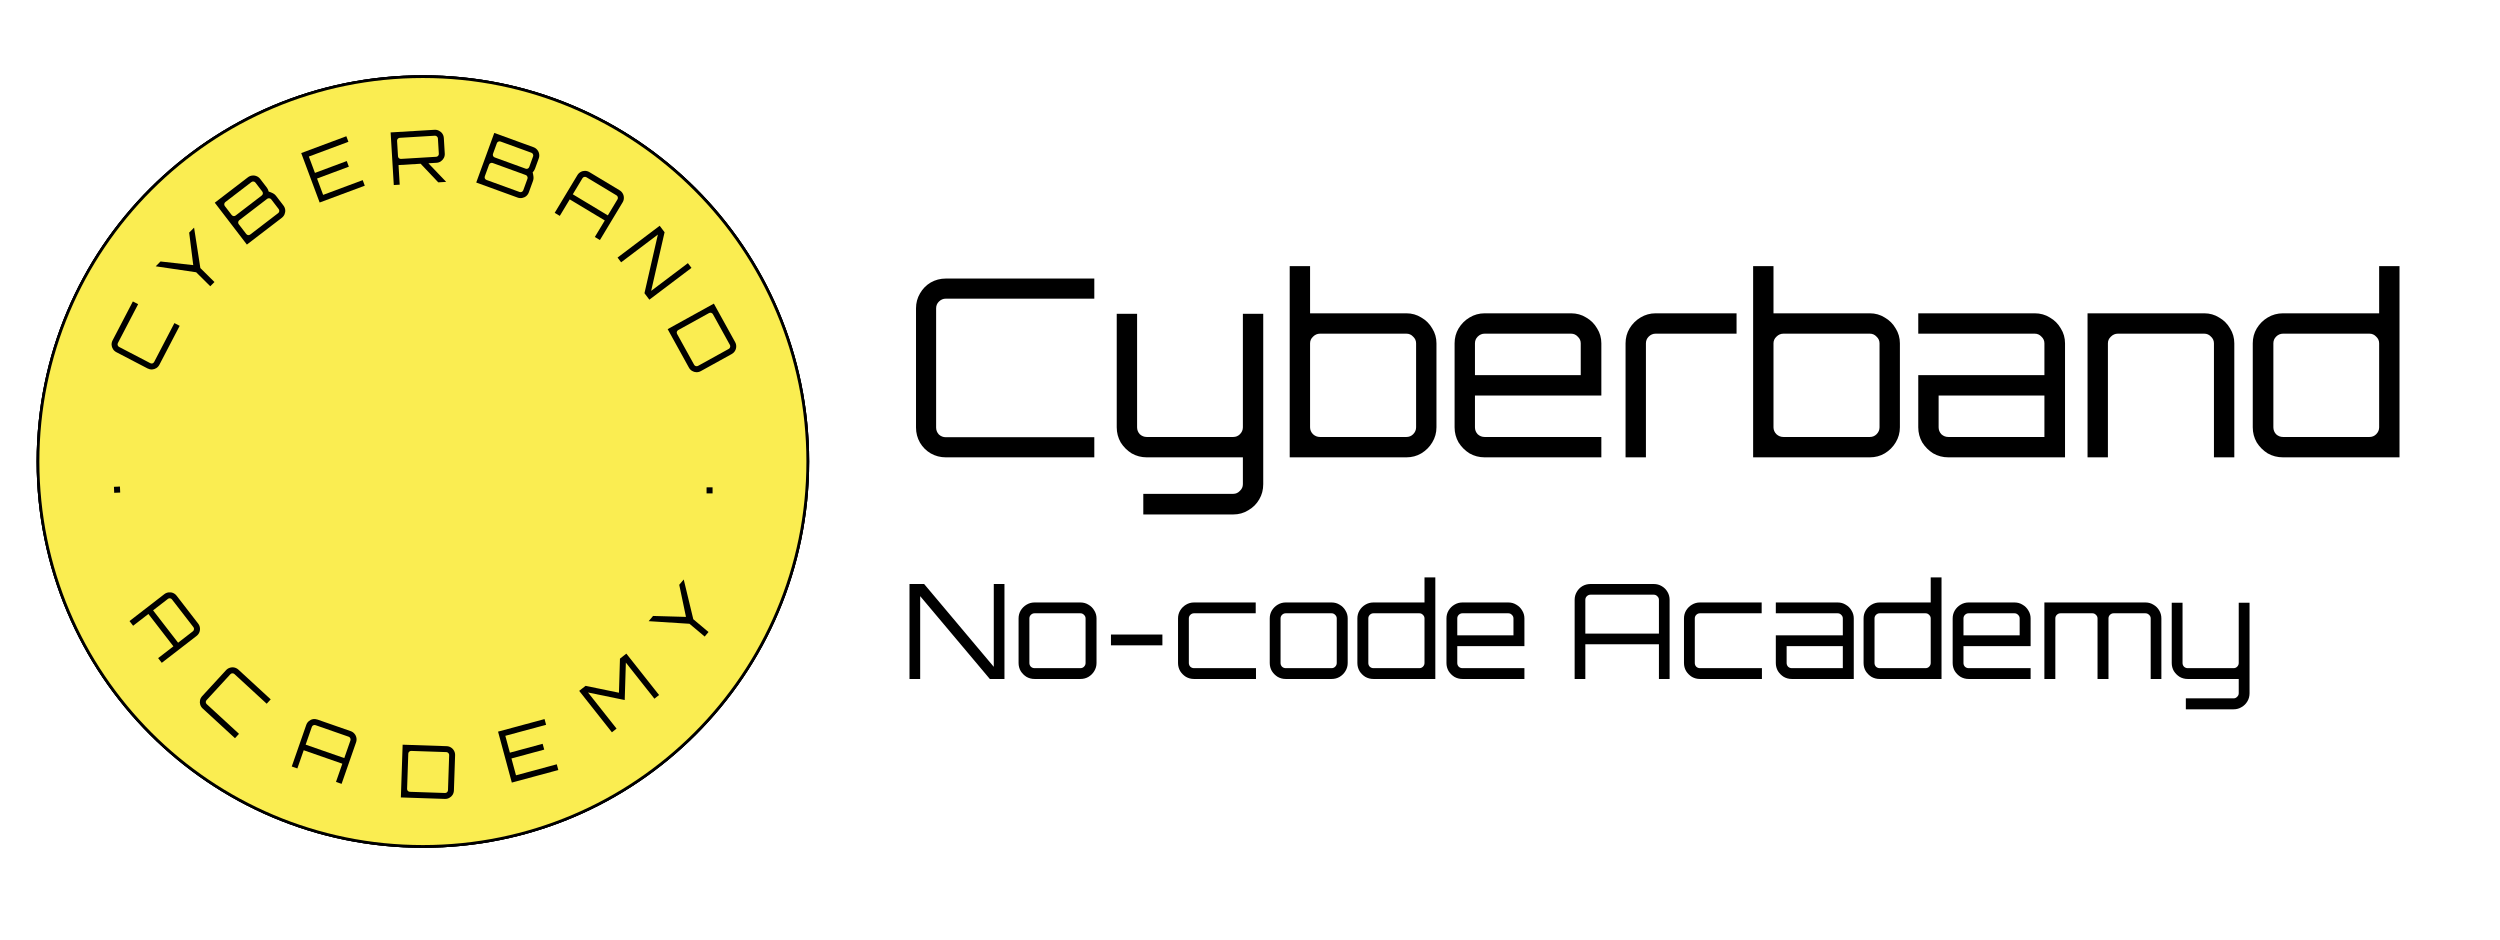
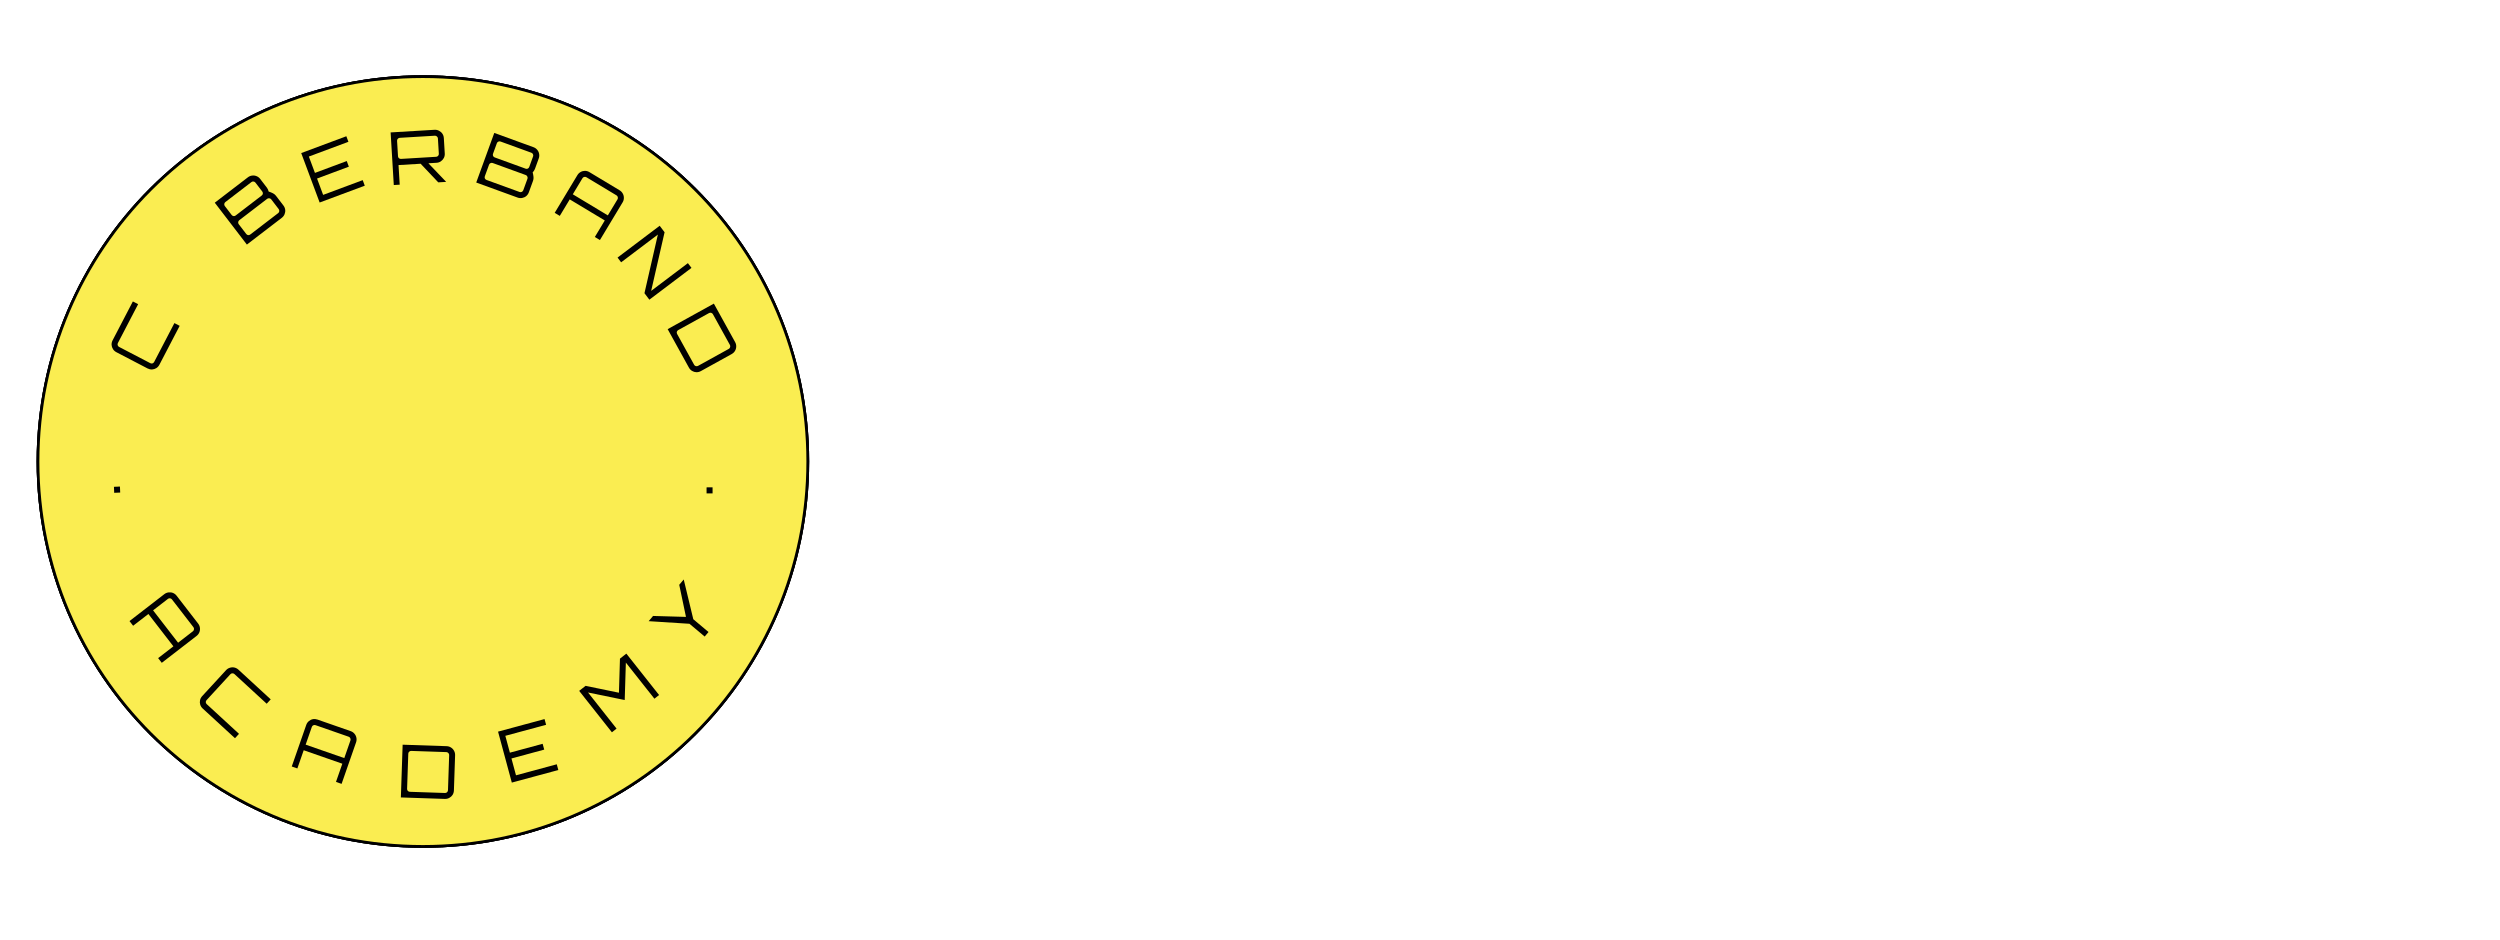
<svg xmlns="http://www.w3.org/2000/svg" width="282" height="106" viewBox="0 0 282 106" fill="none">
  <g clip-path="url(#clip0_7026_182)">
    <path d="M91.119 52.061C91.119 76.04 71.68 95.478 47.702 95.478C23.723 95.478 4.285 76.04 4.285 52.061C4.285 28.082 23.723 8.644 47.702 8.644C71.68 8.644 91.119 28.082 91.119 52.061Z" fill="#FAED51" stroke="black" stroke-width="0.311" />
    <path d="M91.119 52.061C91.119 76.04 71.68 95.478 47.702 95.478C23.723 95.478 4.285 76.04 4.285 52.061C4.285 28.082 23.723 8.644 47.702 8.644C71.68 8.644 91.119 28.082 91.119 52.061Z" fill="#FAED51" stroke="black" stroke-width="0.311" />
-     <path d="M106.688 51.588C106.072 51.588 105.502 51.438 104.979 51.14C104.475 50.841 104.073 50.439 103.775 49.935C103.476 49.412 103.326 48.843 103.326 48.227V34.781C103.326 34.165 103.476 33.605 103.775 33.1C104.073 32.578 104.475 32.167 104.979 31.868C105.502 31.569 106.072 31.42 106.688 31.42H123.438V33.689H106.688C106.389 33.689 106.128 33.801 105.903 34.025C105.698 34.23 105.595 34.482 105.595 34.781V48.227C105.595 48.525 105.698 48.787 105.903 49.011C106.128 49.216 106.389 49.319 106.688 49.319H123.438V51.588H106.688ZM128.964 58.031V55.706H139.104C139.403 55.706 139.655 55.593 139.86 55.369C140.084 55.164 140.197 54.912 140.197 54.613V51.588H129.356C128.74 51.588 128.17 51.438 127.648 51.14C127.143 50.822 126.733 50.411 126.415 49.907C126.116 49.384 125.967 48.815 125.967 48.199V35.398H128.264V48.199C128.264 48.497 128.366 48.759 128.572 48.983C128.796 49.188 129.057 49.291 129.356 49.291H139.104C139.403 49.291 139.655 49.188 139.86 48.983C140.084 48.759 140.197 48.497 140.197 48.199V35.398H142.493V54.613C142.493 55.248 142.344 55.818 142.045 56.322C141.746 56.845 141.336 57.255 140.813 57.554C140.309 57.872 139.739 58.031 139.104 58.031H128.964ZM145.479 51.588V30.019H147.776V35.341H158.644C159.26 35.341 159.82 35.5 160.325 35.818C160.847 36.116 161.258 36.527 161.557 37.05C161.874 37.554 162.033 38.114 162.033 38.731V48.199C162.033 48.815 161.874 49.384 161.557 49.907C161.258 50.411 160.847 50.822 160.325 51.14C159.82 51.438 159.26 51.588 158.644 51.588H145.479ZM148.896 49.291H158.644C158.943 49.291 159.195 49.188 159.4 48.983C159.624 48.759 159.736 48.497 159.736 48.199V38.731C159.736 38.432 159.624 38.18 159.4 37.974C159.195 37.75 158.943 37.638 158.644 37.638H148.896C148.597 37.638 148.336 37.75 148.112 37.974C147.888 38.18 147.776 38.432 147.776 38.731V48.199C147.776 48.497 147.888 48.759 148.112 48.983C148.336 49.188 148.597 49.291 148.896 49.291ZM167.467 51.588C166.851 51.588 166.281 51.438 165.758 51.14C165.254 50.822 164.843 50.411 164.526 49.907C164.227 49.384 164.078 48.815 164.078 48.199V38.731C164.078 38.114 164.227 37.554 164.526 37.05C164.843 36.527 165.254 36.116 165.758 35.818C166.281 35.5 166.851 35.341 167.467 35.341H177.215C177.85 35.341 178.419 35.5 178.924 35.818C179.447 36.116 179.857 36.527 180.156 37.05C180.474 37.554 180.632 38.114 180.632 38.731V44.613H166.375V48.199C166.375 48.497 166.477 48.759 166.683 48.983C166.907 49.188 167.168 49.291 167.467 49.291H180.632V51.588H167.467ZM166.375 42.316H178.307V38.731C178.307 38.432 178.195 38.18 177.971 37.974C177.766 37.75 177.514 37.638 177.215 37.638H167.467C167.168 37.638 166.907 37.75 166.683 37.974C166.477 38.18 166.375 38.432 166.375 38.731V42.316ZM183.363 51.588V38.731C183.363 38.114 183.513 37.554 183.812 37.05C184.129 36.527 184.54 36.116 185.044 35.818C185.567 35.5 186.137 35.341 186.753 35.341H195.884V37.638H186.753C186.454 37.638 186.193 37.75 185.968 37.974C185.763 38.18 185.66 38.432 185.66 38.731V51.588H183.363ZM197.753 51.588V30.019H200.05V35.341H210.919C211.535 35.341 212.095 35.5 212.599 35.818C213.122 36.116 213.533 36.527 213.832 37.05C214.149 37.554 214.308 38.114 214.308 38.731V48.199C214.308 48.815 214.149 49.384 213.832 49.907C213.533 50.411 213.122 50.822 212.599 51.14C212.095 51.438 211.535 51.588 210.919 51.588H197.753ZM201.171 49.291H210.919C211.217 49.291 211.469 49.188 211.675 48.983C211.899 48.759 212.011 48.497 212.011 48.199V38.731C212.011 38.432 211.899 38.18 211.675 37.974C211.469 37.75 211.217 37.638 210.919 37.638H201.171C200.872 37.638 200.61 37.75 200.386 37.974C200.162 38.18 200.05 38.432 200.05 38.731V48.199C200.05 48.497 200.162 48.759 200.386 48.983C200.61 49.188 200.872 49.291 201.171 49.291ZM219.77 51.588C219.154 51.588 218.584 51.438 218.061 51.14C217.557 50.822 217.146 50.411 216.829 49.907C216.53 49.384 216.38 48.815 216.38 48.199V42.316H230.61V38.731C230.61 38.432 230.498 38.18 230.274 37.974C230.069 37.75 229.816 37.638 229.518 37.638H216.38V35.341H229.518C230.153 35.341 230.722 35.5 231.226 35.818C231.749 36.116 232.16 36.527 232.459 37.05C232.776 37.554 232.935 38.114 232.935 38.731V51.588H219.77ZM219.77 49.291H230.61V44.613H218.677V48.199C218.677 48.497 218.78 48.759 218.986 48.983C219.21 49.188 219.471 49.291 219.77 49.291ZM235.475 51.588V35.341H248.641C249.257 35.341 249.817 35.5 250.321 35.818C250.844 36.116 251.255 36.527 251.554 37.05C251.871 37.554 252.03 38.114 252.03 38.731V51.588H249.733V38.731C249.733 38.432 249.621 38.18 249.397 37.974C249.191 37.75 248.939 37.638 248.641 37.638H238.893C238.594 37.638 238.332 37.75 238.108 37.974C237.884 38.18 237.772 38.432 237.772 38.731V51.588H235.475ZM257.528 51.588C256.893 51.588 256.314 51.438 255.791 51.14C255.287 50.822 254.876 50.411 254.559 49.907C254.26 49.384 254.111 48.815 254.111 48.199V38.731C254.111 38.114 254.26 37.554 254.559 37.05C254.876 36.527 255.287 36.116 255.791 35.818C256.314 35.5 256.893 35.341 257.528 35.341H268.368V30.019H270.665V51.588H257.528ZM257.528 49.291H267.276C267.575 49.291 267.827 49.188 268.032 48.983C268.256 48.759 268.368 48.497 268.368 48.199V38.731C268.368 38.432 268.256 38.18 268.032 37.974C267.827 37.75 267.575 37.638 267.276 37.638H257.528C257.229 37.638 256.968 37.75 256.744 37.974C256.538 38.18 256.436 38.432 256.436 38.731V48.199C256.436 48.497 256.538 48.759 256.744 48.983C256.968 49.188 257.229 49.291 257.528 49.291ZM102.591 76.588V65.876H104.242L112.098 75.219V65.876H113.303V76.588H111.652L103.796 67.245V76.588H102.591ZM116.696 76.588C116.368 76.588 116.066 76.508 115.788 76.35C115.52 76.181 115.302 75.963 115.133 75.695C114.975 75.418 114.895 75.115 114.895 74.788V69.759C114.895 69.432 114.975 69.134 115.133 68.866C115.302 68.589 115.52 68.37 115.788 68.212C116.066 68.043 116.368 67.959 116.696 67.959H121.873C122.21 67.959 122.513 68.043 122.781 68.212C123.058 68.37 123.277 68.589 123.435 68.866C123.604 69.134 123.688 69.432 123.688 69.759V74.788C123.688 75.115 123.604 75.418 123.435 75.695C123.277 75.963 123.058 76.181 122.781 76.35C122.513 76.508 122.21 76.588 121.873 76.588H116.696ZM116.696 75.368H121.873C122.032 75.368 122.166 75.313 122.275 75.204C122.394 75.085 122.453 74.946 122.453 74.788V69.759C122.453 69.6 122.394 69.466 122.275 69.357C122.166 69.238 122.032 69.179 121.873 69.179H116.696C116.537 69.179 116.398 69.238 116.279 69.357C116.17 69.466 116.115 69.6 116.115 69.759V74.788C116.115 74.946 116.17 75.085 116.279 75.204C116.398 75.313 116.537 75.368 116.696 75.368ZM125.316 72.794V71.574H131.118V72.794H125.316ZM134.683 76.588C134.355 76.588 134.053 76.508 133.775 76.35C133.507 76.181 133.289 75.963 133.12 75.695C132.962 75.418 132.882 75.115 132.882 74.788V69.759C132.882 69.432 132.962 69.134 133.12 68.866C133.289 68.589 133.507 68.37 133.775 68.212C134.053 68.043 134.355 67.959 134.683 67.959H141.645V69.179H134.683C134.524 69.179 134.385 69.238 134.266 69.357C134.157 69.466 134.102 69.6 134.102 69.759V74.788C134.102 74.946 134.157 75.085 134.266 75.204C134.385 75.313 134.524 75.368 134.683 75.368H141.675V76.588H134.683ZM145.027 76.588C144.7 76.588 144.398 76.508 144.12 76.35C143.852 76.181 143.634 75.963 143.465 75.695C143.306 75.418 143.227 75.115 143.227 74.788V69.759C143.227 69.432 143.306 69.134 143.465 68.866C143.634 68.589 143.852 68.37 144.12 68.212C144.398 68.043 144.7 67.959 145.027 67.959H150.205C150.542 67.959 150.845 68.043 151.112 68.212C151.39 68.37 151.608 68.589 151.767 68.866C151.936 69.134 152.02 69.432 152.02 69.759V74.788C152.02 75.115 151.936 75.418 151.767 75.695C151.608 75.963 151.39 76.181 151.112 76.35C150.845 76.508 150.542 76.588 150.205 76.588H145.027ZM145.027 75.368H150.205C150.364 75.368 150.497 75.313 150.607 75.204C150.726 75.085 150.785 74.946 150.785 74.788V69.759C150.785 69.6 150.726 69.466 150.607 69.357C150.497 69.238 150.364 69.179 150.205 69.179H145.027C144.869 69.179 144.73 69.238 144.611 69.357C144.502 69.466 144.447 69.6 144.447 69.759V74.788C144.447 74.946 144.502 75.085 144.611 75.204C144.73 75.313 144.869 75.368 145.027 75.368ZM154.927 76.588C154.59 76.588 154.282 76.508 154.004 76.35C153.737 76.181 153.518 75.963 153.35 75.695C153.191 75.418 153.112 75.115 153.112 74.788V69.759C153.112 69.432 153.191 69.134 153.35 68.866C153.518 68.589 153.737 68.37 154.004 68.212C154.282 68.043 154.59 67.959 154.927 67.959H160.684V65.132H161.904V76.588H154.927ZM154.927 75.368H160.104C160.263 75.368 160.397 75.313 160.506 75.204C160.625 75.085 160.684 74.946 160.684 74.788V69.759C160.684 69.6 160.625 69.466 160.506 69.357C160.397 69.238 160.263 69.179 160.104 69.179H154.927C154.768 69.179 154.629 69.238 154.51 69.357C154.401 69.466 154.347 69.6 154.347 69.759V74.788C154.347 74.946 154.401 75.085 154.51 75.204C154.629 75.313 154.768 75.368 154.927 75.368ZM164.961 76.588C164.634 76.588 164.331 76.508 164.054 76.35C163.786 76.181 163.568 75.963 163.399 75.695C163.24 75.418 163.161 75.115 163.161 74.788V69.759C163.161 69.432 163.24 69.134 163.399 68.866C163.568 68.589 163.786 68.37 164.054 68.212C164.331 68.043 164.634 67.959 164.961 67.959H170.139C170.476 67.959 170.778 68.043 171.046 68.212C171.324 68.37 171.542 68.589 171.701 68.866C171.87 69.134 171.954 69.432 171.954 69.759V72.883H164.381V74.788C164.381 74.946 164.436 75.085 164.545 75.204C164.664 75.313 164.803 75.368 164.961 75.368H171.954V76.588H164.961ZM164.381 71.663H170.719V69.759C170.719 69.6 170.659 69.466 170.54 69.357C170.431 69.238 170.297 69.179 170.139 69.179H164.961C164.803 69.179 164.664 69.238 164.545 69.357C164.436 69.466 164.381 69.6 164.381 69.759V71.663ZM177.62 76.588V67.661C177.62 67.334 177.699 67.036 177.858 66.769C178.017 66.491 178.23 66.273 178.498 66.114C178.775 65.955 179.078 65.876 179.405 65.876H186.547C186.874 65.876 187.171 65.955 187.439 66.114C187.717 66.273 187.935 66.491 188.094 66.769C188.253 67.036 188.332 67.334 188.332 67.661V76.588H187.127V72.675H178.825V76.588H177.62ZM178.825 71.47H187.127V67.661C187.127 67.502 187.067 67.369 186.948 67.26C186.839 67.141 186.705 67.081 186.547 67.081H179.405C179.247 67.081 179.108 67.141 178.989 67.26C178.88 67.369 178.825 67.502 178.825 67.661V71.47ZM191.753 76.588C191.426 76.588 191.123 76.508 190.845 76.35C190.578 76.181 190.359 75.963 190.191 75.695C190.032 75.418 189.953 75.115 189.953 74.788V69.759C189.953 69.432 190.032 69.134 190.191 68.866C190.359 68.589 190.578 68.37 190.845 68.212C191.123 68.043 191.426 67.959 191.753 67.959H198.716V69.179H191.753C191.594 69.179 191.455 69.238 191.336 69.357C191.227 69.466 191.173 69.6 191.173 69.759V74.788C191.173 74.946 191.227 75.085 191.336 75.204C191.455 75.313 191.594 75.368 191.753 75.368H198.745V76.588H191.753ZM202.113 76.588C201.785 76.588 201.483 76.508 201.205 76.35C200.937 76.181 200.719 75.963 200.55 75.695C200.392 75.418 200.312 75.115 200.312 74.788V71.663H207.87V69.759C207.87 69.6 207.811 69.466 207.692 69.357C207.583 69.238 207.449 69.179 207.29 69.179H200.312V67.959H207.29C207.627 67.959 207.93 68.043 208.198 68.212C208.475 68.37 208.693 68.589 208.852 68.866C209.021 69.134 209.105 69.432 209.105 69.759V76.588H202.113ZM202.113 75.368H207.87V72.883H201.532V74.788C201.532 74.946 201.587 75.085 201.696 75.204C201.815 75.313 201.954 75.368 202.113 75.368ZM212.026 76.588C211.689 76.588 211.381 76.508 211.104 76.35C210.836 76.181 210.618 75.963 210.449 75.695C210.29 75.418 210.211 75.115 210.211 74.788V69.759C210.211 69.432 210.29 69.134 210.449 68.866C210.618 68.589 210.836 68.37 211.104 68.212C211.381 68.043 211.689 67.959 212.026 67.959H217.784V65.132H219.004V76.588H212.026ZM212.026 75.368H217.204C217.362 75.368 217.496 75.313 217.605 75.204C217.724 75.085 217.784 74.946 217.784 74.788V69.759C217.784 69.6 217.724 69.466 217.605 69.357C217.496 69.238 217.362 69.179 217.204 69.179H212.026C211.867 69.179 211.729 69.238 211.61 69.357C211.5 69.466 211.446 69.6 211.446 69.759V74.788C211.446 74.946 211.5 75.085 211.61 75.204C211.729 75.313 211.867 75.368 212.026 75.368ZM222.061 76.588C221.733 76.588 221.431 76.508 221.153 76.35C220.885 76.181 220.667 75.963 220.498 75.695C220.34 75.418 220.26 75.115 220.26 74.788V69.759C220.26 69.432 220.34 69.134 220.498 68.866C220.667 68.589 220.885 68.37 221.153 68.212C221.431 68.043 221.733 67.959 222.061 67.959H227.238C227.575 67.959 227.878 68.043 228.146 68.212C228.423 68.37 228.642 68.589 228.8 68.866C228.969 69.134 229.053 69.432 229.053 69.759V72.883H221.48V74.788C221.48 74.946 221.535 75.085 221.644 75.204C221.763 75.313 221.902 75.368 222.061 75.368H229.053V76.588H222.061ZM221.48 71.663H227.818V69.759C227.818 69.6 227.759 69.466 227.64 69.357C227.531 69.238 227.397 69.179 227.238 69.179H222.061C221.902 69.179 221.763 69.238 221.644 69.357C221.535 69.466 221.48 69.6 221.48 69.759V71.663ZM230.606 76.588V67.959H242.003C242.34 67.959 242.642 68.043 242.91 68.212C243.188 68.37 243.406 68.589 243.565 68.866C243.723 69.134 243.803 69.432 243.803 69.759V76.588H242.598V69.759C242.598 69.6 242.538 69.466 242.419 69.357C242.3 69.238 242.161 69.179 242.003 69.179H238.417C238.258 69.179 238.119 69.238 238 69.357C237.891 69.466 237.837 69.6 237.837 69.759V76.588H236.602V69.759C236.602 69.6 236.542 69.466 236.423 69.357C236.314 69.238 236.18 69.179 236.022 69.179H232.421C232.263 69.179 232.124 69.238 232.005 69.357C231.896 69.466 231.841 69.6 231.841 69.759V76.588H230.606ZM246.563 80.01V78.775H251.949C252.108 78.775 252.242 78.715 252.351 78.596C252.47 78.487 252.529 78.353 252.529 78.195V76.588H246.771C246.444 76.588 246.142 76.508 245.864 76.35C245.596 76.181 245.378 75.963 245.209 75.695C245.051 75.418 244.971 75.115 244.971 74.788V67.989H246.191V74.788C246.191 74.946 246.246 75.085 246.355 75.204C246.474 75.313 246.613 75.368 246.771 75.368H251.949C252.108 75.368 252.242 75.313 252.351 75.204C252.47 75.085 252.529 74.946 252.529 74.788V67.989H253.749V78.195C253.749 78.532 253.67 78.834 253.511 79.102C253.352 79.38 253.134 79.598 252.857 79.757C252.589 79.925 252.286 80.01 251.949 80.01H246.563Z" fill="black" />
    <path d="M13.559 55.56L12.882 55.589L12.853 54.912L13.53 54.883L13.559 55.56Z" fill="black" />
    <path d="M79.7 54.975L80.378 54.974L80.379 55.652L79.701 55.653L79.7 54.975Z" fill="black" />
    <path d="M17.982 41.139C17.898 41.3 17.781 41.429 17.631 41.525C17.485 41.616 17.325 41.667 17.152 41.676C16.974 41.683 16.805 41.644 16.643 41.56L13.124 39.726C12.962 39.642 12.836 39.526 12.745 39.38C12.649 39.23 12.596 39.069 12.586 38.896C12.579 38.718 12.618 38.549 12.702 38.388L14.987 34.002L15.581 34.312L13.296 38.697C13.255 38.775 13.249 38.859 13.277 38.948C13.303 39.03 13.355 39.091 13.433 39.132L16.953 40.966C17.031 41.007 17.114 41.016 17.2 40.993C17.285 40.962 17.347 40.908 17.388 40.829L19.673 36.444L20.267 36.754L17.982 41.139Z" fill="black" />
    <path d="M23.719 32.29L22.128 30.712L17.565 30.04L18.107 29.494L21.798 29.906L21.338 26.236L21.892 25.678L22.6 30.236L24.191 31.814L23.719 32.29Z" fill="black" />
    <path d="M27.848 27.589L24.226 22.864L27.96 20.002C28.104 19.891 28.262 19.826 28.434 19.805C28.61 19.781 28.78 19.803 28.944 19.872C29.105 19.937 29.241 20.041 29.351 20.186L30.121 21.19C30.168 21.251 30.206 21.319 30.235 21.393C30.266 21.46 30.288 21.53 30.302 21.603C30.509 21.673 30.677 21.743 30.805 21.811C30.934 21.879 31.04 21.968 31.124 22.077L31.969 23.18C32.08 23.324 32.147 23.484 32.171 23.66C32.192 23.832 32.168 24 32.099 24.164C32.034 24.324 31.93 24.46 31.786 24.571L27.848 27.589ZM28.228 26.454L31.378 24.039C31.448 23.985 31.489 23.916 31.5 23.831C31.512 23.738 31.491 23.657 31.438 23.587L30.593 22.485C30.539 22.415 30.468 22.376 30.378 22.368C30.29 22.352 30.21 22.371 30.14 22.425L26.991 24.84C26.921 24.893 26.88 24.966 26.867 25.059C26.856 25.144 26.877 25.222 26.931 25.292L27.776 26.394C27.83 26.464 27.901 26.507 27.989 26.523C28.078 26.53 28.158 26.508 28.228 26.454ZM26.583 24.308L29.53 22.049C29.6 21.996 29.64 21.926 29.651 21.841C29.659 21.752 29.636 21.672 29.583 21.602L28.813 20.598C28.759 20.528 28.69 20.488 28.605 20.476C28.517 20.461 28.438 20.48 28.367 20.533L25.421 22.792C25.351 22.846 25.31 22.919 25.298 23.012C25.286 23.097 25.308 23.174 25.361 23.244L26.131 24.248C26.185 24.318 26.256 24.361 26.344 24.377C26.433 24.385 26.513 24.362 26.583 24.308Z" fill="black" />
-     <path d="M36.056 22.844L33.977 17.266L39.067 15.368L39.301 15.995L34.838 17.659L35.526 19.503L39.113 18.166L39.35 18.801L35.763 20.139L36.45 21.983L40.913 20.319L41.147 20.946L36.056 22.844Z" fill="black" />
    <path d="M49.437 20.57L47.358 18.376L48.233 18.323L50.32 20.509L50.32 20.517L49.437 20.57ZM44.419 20.872L44.062 14.937L49.014 14.64C49.196 14.629 49.364 14.666 49.518 14.75C49.677 14.829 49.806 14.94 49.903 15.084C49.999 15.227 50.053 15.389 50.064 15.571L50.169 17.312C50.18 17.494 50.146 17.662 50.067 17.816C49.987 17.969 49.874 18.098 49.725 18.201C49.582 18.297 49.42 18.351 49.238 18.362L44.954 18.62L45.087 20.832L44.419 20.872ZM45.236 17.924L49.197 17.686C49.285 17.68 49.358 17.645 49.415 17.581C49.477 17.517 49.506 17.441 49.5 17.352L49.396 15.611C49.391 15.523 49.353 15.451 49.283 15.394C49.219 15.332 49.143 15.303 49.054 15.308L45.093 15.546C45.005 15.552 44.929 15.589 44.867 15.659C44.811 15.723 44.785 15.8 44.79 15.888L44.895 17.629C44.9 17.717 44.935 17.79 44.999 17.847C45.069 17.903 45.147 17.929 45.236 17.924Z" fill="black" />
    <path d="M53.719 20.589L55.755 14.994L60.176 16.603C60.347 16.665 60.487 16.763 60.597 16.897C60.712 17.032 60.785 17.188 60.815 17.363C60.847 17.533 60.832 17.704 60.769 17.875L60.337 19.064C60.31 19.136 60.274 19.205 60.227 19.27C60.187 19.331 60.14 19.388 60.086 19.439C60.138 19.651 60.169 19.83 60.181 19.975C60.193 20.12 60.175 20.257 60.128 20.387L59.653 21.692C59.591 21.863 59.492 22.006 59.356 22.121C59.223 22.231 59.068 22.3 58.893 22.331C58.723 22.363 58.553 22.348 58.382 22.285L53.719 20.589ZM54.881 20.299L58.611 21.656C58.693 21.686 58.774 21.683 58.851 21.647C58.936 21.607 58.994 21.546 59.024 21.463L59.499 20.158C59.529 20.075 59.523 19.994 59.482 19.914C59.447 19.831 59.389 19.774 59.306 19.744L55.576 18.387C55.493 18.357 55.41 18.362 55.325 18.401C55.247 18.438 55.193 18.497 55.163 18.58L54.688 19.886C54.658 19.968 54.66 20.051 54.694 20.134C54.736 20.214 54.798 20.269 54.881 20.299ZM55.805 17.758L59.294 19.027C59.377 19.058 59.457 19.054 59.535 19.018C59.615 18.977 59.669 18.915 59.7 18.832L60.132 17.643C60.162 17.56 60.159 17.48 60.123 17.402C60.089 17.319 60.03 17.262 59.947 17.232L56.458 15.963C56.375 15.933 56.292 15.937 56.207 15.977C56.129 16.013 56.075 16.073 56.045 16.156L55.612 17.345C55.582 17.427 55.584 17.51 55.619 17.593C55.66 17.673 55.722 17.728 55.805 17.758Z" fill="black" />
    <path d="M62.57 24.008L65.129 19.757C65.223 19.601 65.346 19.482 65.498 19.4C65.653 19.313 65.817 19.271 65.99 19.272C66.168 19.276 66.335 19.325 66.491 19.419L69.891 21.465C70.047 21.559 70.166 21.682 70.248 21.835C70.335 21.99 70.376 22.156 70.372 22.334C70.371 22.507 70.324 22.672 70.23 22.827L67.671 27.078L67.097 26.733L68.219 24.869L64.266 22.49L63.144 24.353L62.57 24.008ZM64.611 21.916L68.564 24.296L69.656 22.482C69.701 22.406 69.711 22.326 69.686 22.239C69.668 22.151 69.621 22.085 69.546 22.039L66.145 19.992C66.07 19.947 65.987 19.936 65.896 19.958C65.813 19.979 65.748 20.027 65.703 20.102L64.611 21.916Z" fill="black" />
    <path d="M69.66 29.053L74.411 25.466L74.965 26.198L73.451 32.812L77.595 29.683L77.999 30.217L73.248 33.805L72.695 33.072L74.208 26.459L70.064 29.588L69.66 29.053Z" fill="black" />
    <path d="M75.312 37.127L80.523 34.247L82.922 38.59C83.01 38.749 83.052 38.915 83.046 39.088C83.044 39.266 82.996 39.431 82.904 39.583C82.816 39.732 82.693 39.85 82.534 39.938L79.06 41.858C78.901 41.946 78.732 41.989 78.554 41.986C78.381 41.981 78.219 41.932 78.067 41.84C77.918 41.752 77.799 41.629 77.711 41.469L75.312 37.127ZM76.378 37.671L78.298 41.145C78.34 41.222 78.403 41.273 78.485 41.297C78.575 41.323 78.659 41.314 78.736 41.272L82.21 39.352C82.287 39.309 82.336 39.244 82.357 39.157C82.386 39.072 82.379 38.991 82.336 38.914L80.416 35.44C80.374 35.363 80.308 35.311 80.218 35.285C80.135 35.261 80.055 35.271 79.978 35.314L76.504 37.233C76.427 37.276 76.374 37.34 76.346 37.425C76.325 37.512 76.335 37.594 76.378 37.671Z" fill="black" />
    <path d="M14.607 70.056L18.533 67.022C18.677 66.911 18.835 66.845 19.007 66.824C19.183 66.799 19.351 66.819 19.512 66.883C19.676 66.951 19.814 67.057 19.925 67.201L22.352 70.342C22.463 70.486 22.529 70.644 22.55 70.815C22.575 70.991 22.553 71.162 22.485 71.326C22.421 71.487 22.317 71.623 22.173 71.734L18.247 74.767L17.838 74.237L19.559 72.907L16.738 69.256L15.017 70.586L14.607 70.056ZM17.268 68.847L20.089 72.498L21.764 71.204C21.834 71.15 21.872 71.078 21.88 70.989C21.895 70.9 21.876 70.821 21.822 70.751L19.395 67.611C19.341 67.541 19.268 67.5 19.175 67.488C19.09 67.477 19.012 67.499 18.943 67.553L17.268 68.847Z" fill="black" />
    <path d="M22.866 79.922C22.732 79.799 22.639 79.653 22.585 79.483C22.535 79.318 22.528 79.15 22.564 78.981C22.603 78.808 22.684 78.654 22.808 78.52L25.495 75.599C25.618 75.465 25.762 75.373 25.928 75.323C26.097 75.269 26.267 75.26 26.436 75.296C26.609 75.336 26.763 75.417 26.897 75.54L30.536 78.888L30.083 79.381L26.443 76.033C26.378 75.974 26.299 75.946 26.206 75.95C26.12 75.953 26.047 75.987 25.988 76.052L23.301 78.974C23.241 79.038 23.211 79.116 23.211 79.205C23.218 79.295 23.255 79.369 23.32 79.429L26.959 82.777L26.506 83.27L22.866 79.922Z" fill="black" />
    <path d="M32.91 86.46L34.543 81.775C34.602 81.603 34.699 81.462 34.831 81.35C34.965 81.234 35.117 81.158 35.286 81.124C35.461 81.091 35.634 81.105 35.806 81.165L39.554 82.471C39.726 82.531 39.868 82.627 39.979 82.759C40.096 82.893 40.17 83.048 40.203 83.223C40.237 83.392 40.224 83.563 40.165 83.735L38.532 88.42L37.899 88.199L38.615 86.146L34.258 84.627L33.542 86.681L32.91 86.46ZM34.478 83.995L38.836 85.513L39.532 83.514C39.561 83.431 39.554 83.35 39.512 83.271C39.476 83.188 39.417 83.133 39.334 83.104L35.586 81.797C35.502 81.768 35.419 81.774 35.334 81.815C35.257 81.852 35.204 81.912 35.175 81.996L34.478 83.995Z" fill="black" />
    <path d="M45.218 89.951L45.418 84.001L50.377 84.168C50.559 84.174 50.722 84.224 50.868 84.317C51.019 84.41 51.136 84.536 51.219 84.693C51.303 84.845 51.341 85.011 51.335 85.193L51.201 89.16C51.195 89.342 51.145 89.508 51.052 89.66C50.959 89.805 50.834 89.92 50.676 90.003C50.525 90.086 50.358 90.124 50.176 90.118L45.218 89.951ZM46.232 89.315L50.199 89.449C50.287 89.452 50.362 89.424 50.425 89.365C50.493 89.302 50.529 89.225 50.532 89.137L50.666 85.171C50.669 85.082 50.638 85.007 50.574 84.944C50.516 84.876 50.442 84.84 50.354 84.837L46.387 84.704C46.299 84.701 46.221 84.731 46.153 84.795C46.09 84.854 46.057 84.927 46.054 85.015L45.92 88.982C45.917 89.07 45.945 89.148 46.004 89.216C46.068 89.279 46.144 89.312 46.232 89.315Z" fill="black" />
    <path d="M57.733 88.276L56.18 82.528L61.425 81.111L61.6 81.758L57.002 83L57.515 84.9L61.211 83.901L61.388 84.556L57.692 85.555L58.205 87.454L62.803 86.212L62.978 86.859L57.733 88.276Z" fill="black" />
    <path d="M69.023 82.603L65.331 77.932L66.052 77.363L69.817 78.139L69.931 74.297L70.651 73.728L74.343 78.398L73.817 78.814L70.597 74.74L70.468 78.963L66.329 78.113L69.548 82.187L69.023 82.603Z" fill="black" />
    <path d="M79.489 71.804L77.773 70.362L73.17 70.068L73.665 69.479L77.378 69.586L76.618 65.966L77.124 65.365L78.204 69.849L79.919 71.291L79.489 71.804Z" fill="black" />
    <path d="M91.119 52.061C91.119 76.04 71.68 95.478 47.702 95.478C23.723 95.478 4.285 76.04 4.285 52.061C4.285 28.082 23.723 8.644 47.702 8.644C71.68 8.644 91.119 28.082 91.119 52.061Z" fill="#FAED51" stroke="black" stroke-width="0.311" />
    <path d="M13.559 55.56L12.882 55.589L12.853 54.912L13.53 54.883L13.559 55.56Z" fill="black" />
    <path d="M79.7 54.975L80.378 54.974L80.379 55.652L79.701 55.653L79.7 54.975Z" fill="black" />
    <path d="M17.982 41.139C17.898 41.3 17.781 41.429 17.631 41.525C17.485 41.616 17.325 41.667 17.152 41.676C16.974 41.683 16.805 41.644 16.643 41.56L13.124 39.726C12.962 39.642 12.836 39.526 12.745 39.38C12.649 39.23 12.596 39.069 12.586 38.896C12.579 38.718 12.618 38.549 12.702 38.388L14.987 34.002L15.581 34.312L13.296 38.697C13.255 38.775 13.249 38.859 13.277 38.948C13.303 39.03 13.355 39.091 13.433 39.132L16.953 40.966C17.031 41.007 17.114 41.016 17.2 40.993C17.285 40.962 17.347 40.908 17.388 40.829L19.673 36.444L20.267 36.754L17.982 41.139Z" fill="black" />
-     <path d="M23.719 32.29L22.128 30.712L17.565 30.04L18.107 29.494L21.798 29.906L21.338 26.236L21.892 25.678L22.6 30.236L24.191 31.814L23.719 32.29Z" fill="black" />
    <path d="M27.848 27.589L24.226 22.864L27.96 20.002C28.104 19.891 28.262 19.826 28.434 19.805C28.61 19.781 28.78 19.803 28.944 19.872C29.105 19.937 29.241 20.041 29.351 20.186L30.121 21.19C30.168 21.251 30.206 21.319 30.235 21.393C30.266 21.46 30.288 21.53 30.302 21.603C30.509 21.673 30.677 21.743 30.805 21.811C30.934 21.879 31.04 21.968 31.124 22.077L31.969 23.18C32.08 23.324 32.147 23.484 32.171 23.66C32.192 23.832 32.168 24 32.099 24.164C32.034 24.324 31.93 24.46 31.786 24.571L27.848 27.589ZM28.228 26.454L31.378 24.039C31.448 23.985 31.489 23.916 31.5 23.831C31.512 23.738 31.491 23.657 31.438 23.587L30.593 22.485C30.539 22.415 30.468 22.376 30.378 22.368C30.29 22.352 30.21 22.371 30.14 22.425L26.991 24.84C26.921 24.893 26.88 24.966 26.867 25.059C26.856 25.144 26.877 25.222 26.931 25.292L27.776 26.394C27.83 26.464 27.901 26.507 27.989 26.523C28.078 26.53 28.158 26.508 28.228 26.454ZM26.583 24.308L29.53 22.049C29.6 21.996 29.64 21.926 29.651 21.841C29.659 21.752 29.636 21.672 29.583 21.602L28.813 20.598C28.759 20.528 28.69 20.488 28.605 20.476C28.517 20.461 28.438 20.48 28.367 20.533L25.421 22.792C25.351 22.846 25.31 22.919 25.298 23.012C25.286 23.097 25.308 23.174 25.361 23.244L26.131 24.248C26.185 24.318 26.256 24.361 26.344 24.377C26.433 24.385 26.513 24.362 26.583 24.308Z" fill="black" />
    <path d="M36.056 22.844L33.977 17.266L39.067 15.368L39.301 15.995L34.838 17.659L35.526 19.503L39.113 18.166L39.35 18.801L35.763 20.139L36.45 21.983L40.913 20.319L41.147 20.946L36.056 22.844Z" fill="black" />
    <path d="M49.437 20.57L47.358 18.376L48.233 18.323L50.32 20.509L50.32 20.517L49.437 20.57ZM44.419 20.872L44.062 14.937L49.014 14.64C49.196 14.629 49.364 14.666 49.518 14.75C49.677 14.829 49.806 14.94 49.903 15.084C49.999 15.227 50.053 15.389 50.064 15.571L50.169 17.312C50.18 17.494 50.146 17.662 50.067 17.816C49.987 17.969 49.874 18.098 49.725 18.201C49.582 18.297 49.42 18.351 49.238 18.362L44.954 18.62L45.087 20.832L44.419 20.872ZM45.236 17.924L49.197 17.686C49.285 17.68 49.358 17.645 49.415 17.581C49.477 17.517 49.506 17.441 49.5 17.352L49.396 15.611C49.391 15.523 49.353 15.451 49.283 15.394C49.219 15.332 49.143 15.303 49.054 15.308L45.093 15.546C45.005 15.552 44.929 15.589 44.867 15.659C44.811 15.723 44.785 15.8 44.79 15.888L44.895 17.629C44.9 17.717 44.935 17.79 44.999 17.847C45.069 17.903 45.147 17.929 45.236 17.924Z" fill="black" />
    <path d="M53.719 20.589L55.755 14.994L60.176 16.603C60.347 16.665 60.487 16.763 60.597 16.897C60.712 17.032 60.785 17.188 60.815 17.363C60.847 17.533 60.832 17.704 60.769 17.875L60.337 19.064C60.31 19.136 60.274 19.205 60.227 19.27C60.187 19.331 60.14 19.388 60.086 19.439C60.138 19.651 60.169 19.83 60.181 19.975C60.193 20.12 60.175 20.257 60.128 20.387L59.653 21.692C59.591 21.863 59.492 22.006 59.356 22.121C59.223 22.231 59.068 22.3 58.893 22.331C58.723 22.363 58.553 22.348 58.382 22.285L53.719 20.589ZM54.881 20.299L58.611 21.656C58.693 21.686 58.774 21.683 58.851 21.647C58.936 21.607 58.994 21.546 59.024 21.463L59.499 20.158C59.529 20.075 59.523 19.994 59.482 19.914C59.447 19.831 59.389 19.774 59.306 19.744L55.576 18.387C55.493 18.357 55.41 18.362 55.325 18.401C55.247 18.438 55.193 18.497 55.163 18.58L54.688 19.886C54.658 19.968 54.66 20.051 54.694 20.134C54.736 20.214 54.798 20.269 54.881 20.299ZM55.805 17.758L59.294 19.027C59.377 19.058 59.457 19.054 59.535 19.018C59.615 18.977 59.669 18.915 59.7 18.832L60.132 17.643C60.162 17.56 60.159 17.48 60.123 17.402C60.089 17.319 60.03 17.262 59.947 17.232L56.458 15.963C56.375 15.933 56.292 15.937 56.207 15.977C56.129 16.013 56.075 16.073 56.045 16.156L55.612 17.345C55.582 17.427 55.584 17.51 55.619 17.593C55.66 17.673 55.722 17.728 55.805 17.758Z" fill="black" />
    <path d="M62.57 24.008L65.129 19.757C65.223 19.601 65.346 19.482 65.498 19.4C65.653 19.313 65.817 19.271 65.99 19.272C66.168 19.276 66.335 19.325 66.491 19.419L69.891 21.465C70.047 21.559 70.166 21.682 70.248 21.835C70.335 21.99 70.376 22.156 70.372 22.334C70.371 22.507 70.324 22.672 70.23 22.827L67.671 27.078L67.097 26.733L68.219 24.869L64.266 22.49L63.144 24.353L62.57 24.008ZM64.611 21.916L68.564 24.296L69.656 22.482C69.701 22.406 69.711 22.326 69.686 22.239C69.668 22.151 69.621 22.085 69.546 22.039L66.145 19.992C66.07 19.947 65.987 19.936 65.896 19.958C65.813 19.979 65.748 20.027 65.703 20.102L64.611 21.916Z" fill="black" />
    <path d="M69.66 29.053L74.411 25.466L74.965 26.198L73.451 32.812L77.595 29.683L77.999 30.217L73.248 33.805L72.695 33.072L74.208 26.459L70.064 29.588L69.66 29.053Z" fill="black" />
    <path d="M75.312 37.127L80.523 34.247L82.922 38.59C83.01 38.749 83.052 38.915 83.046 39.088C83.044 39.266 82.996 39.431 82.904 39.583C82.816 39.732 82.693 39.85 82.534 39.938L79.06 41.858C78.901 41.946 78.732 41.989 78.554 41.986C78.381 41.981 78.219 41.932 78.067 41.84C77.918 41.752 77.799 41.629 77.711 41.469L75.312 37.127ZM76.378 37.671L78.298 41.145C78.34 41.222 78.403 41.273 78.485 41.297C78.575 41.323 78.659 41.314 78.736 41.272L82.21 39.352C82.287 39.309 82.336 39.244 82.357 39.157C82.386 39.072 82.379 38.991 82.336 38.914L80.416 35.44C80.374 35.363 80.308 35.311 80.218 35.285C80.135 35.261 80.055 35.271 79.978 35.314L76.504 37.233C76.427 37.276 76.374 37.34 76.346 37.425C76.325 37.512 76.335 37.594 76.378 37.671Z" fill="black" />
    <path d="M14.607 70.056L18.533 67.022C18.677 66.911 18.835 66.845 19.007 66.824C19.183 66.799 19.351 66.819 19.512 66.883C19.676 66.951 19.814 67.057 19.925 67.201L22.352 70.342C22.463 70.486 22.529 70.644 22.55 70.815C22.575 70.991 22.553 71.162 22.485 71.326C22.421 71.487 22.317 71.623 22.173 71.734L18.247 74.767L17.838 74.237L19.559 72.907L16.738 69.256L15.017 70.586L14.607 70.056ZM17.268 68.847L20.089 72.498L21.764 71.204C21.834 71.15 21.872 71.078 21.88 70.989C21.895 70.9 21.876 70.821 21.822 70.751L19.395 67.611C19.341 67.541 19.268 67.5 19.175 67.488C19.09 67.477 19.012 67.499 18.943 67.553L17.268 68.847Z" fill="black" />
    <path d="M22.866 79.922C22.732 79.799 22.639 79.653 22.585 79.483C22.535 79.318 22.528 79.15 22.564 78.981C22.603 78.808 22.684 78.654 22.808 78.52L25.495 75.599C25.618 75.465 25.762 75.373 25.928 75.323C26.097 75.269 26.267 75.26 26.436 75.296C26.609 75.336 26.763 75.417 26.897 75.54L30.536 78.888L30.083 79.381L26.443 76.033C26.378 75.974 26.299 75.946 26.206 75.95C26.12 75.953 26.047 75.987 25.988 76.052L23.301 78.974C23.241 79.038 23.211 79.116 23.211 79.205C23.218 79.295 23.255 79.369 23.32 79.429L26.959 82.777L26.506 83.27L22.866 79.922Z" fill="black" />
    <path d="M32.91 86.46L34.543 81.775C34.602 81.603 34.699 81.462 34.831 81.35C34.965 81.234 35.117 81.158 35.286 81.124C35.461 81.091 35.634 81.105 35.806 81.165L39.554 82.471C39.726 82.531 39.868 82.627 39.979 82.759C40.096 82.893 40.17 83.048 40.203 83.223C40.237 83.392 40.224 83.563 40.165 83.735L38.532 88.42L37.899 88.199L38.615 86.146L34.258 84.627L33.542 86.681L32.91 86.46ZM34.478 83.995L38.836 85.513L39.532 83.514C39.561 83.431 39.554 83.35 39.512 83.271C39.476 83.188 39.417 83.133 39.334 83.104L35.586 81.797C35.502 81.768 35.419 81.774 35.334 81.815C35.257 81.852 35.204 81.912 35.175 81.996L34.478 83.995Z" fill="black" />
    <path d="M45.218 89.951L45.418 84.001L50.377 84.168C50.559 84.174 50.722 84.224 50.868 84.317C51.019 84.41 51.136 84.536 51.219 84.693C51.303 84.845 51.341 85.011 51.335 85.193L51.201 89.16C51.195 89.342 51.145 89.508 51.052 89.66C50.959 89.805 50.834 89.92 50.676 90.003C50.525 90.086 50.358 90.124 50.176 90.118L45.218 89.951ZM46.232 89.315L50.199 89.449C50.287 89.452 50.362 89.424 50.425 89.365C50.493 89.302 50.529 89.225 50.532 89.137L50.666 85.171C50.669 85.082 50.638 85.007 50.574 84.944C50.516 84.876 50.442 84.84 50.354 84.837L46.387 84.704C46.299 84.701 46.221 84.731 46.153 84.795C46.09 84.854 46.057 84.927 46.054 85.015L45.92 88.982C45.917 89.07 45.945 89.148 46.004 89.216C46.068 89.279 46.144 89.312 46.232 89.315Z" fill="black" />
    <path d="M57.733 88.276L56.18 82.528L61.425 81.111L61.6 81.758L57.002 83L57.515 84.9L61.211 83.901L61.388 84.556L57.692 85.555L58.205 87.454L62.803 86.212L62.978 86.859L57.733 88.276Z" fill="black" />
    <path d="M69.023 82.603L65.331 77.932L66.052 77.363L69.817 78.139L69.931 74.297L70.651 73.728L74.343 78.398L73.817 78.814L70.597 74.74L70.468 78.963L66.329 78.113L69.548 82.187L69.023 82.603Z" fill="black" />
    <path d="M79.489 71.804L77.773 70.362L73.17 70.068L73.665 69.479L77.378 69.586L76.618 65.966L77.124 65.365L78.204 69.849L79.919 71.291L79.489 71.804Z" fill="black" />
  </g>
  <defs>
    <clipPath id="clip0_7026_182">
      <rect width="280.921" height="105.944" fill="white" transform="translate(0.793 0.055)" />
    </clipPath>
  </defs>
</svg>